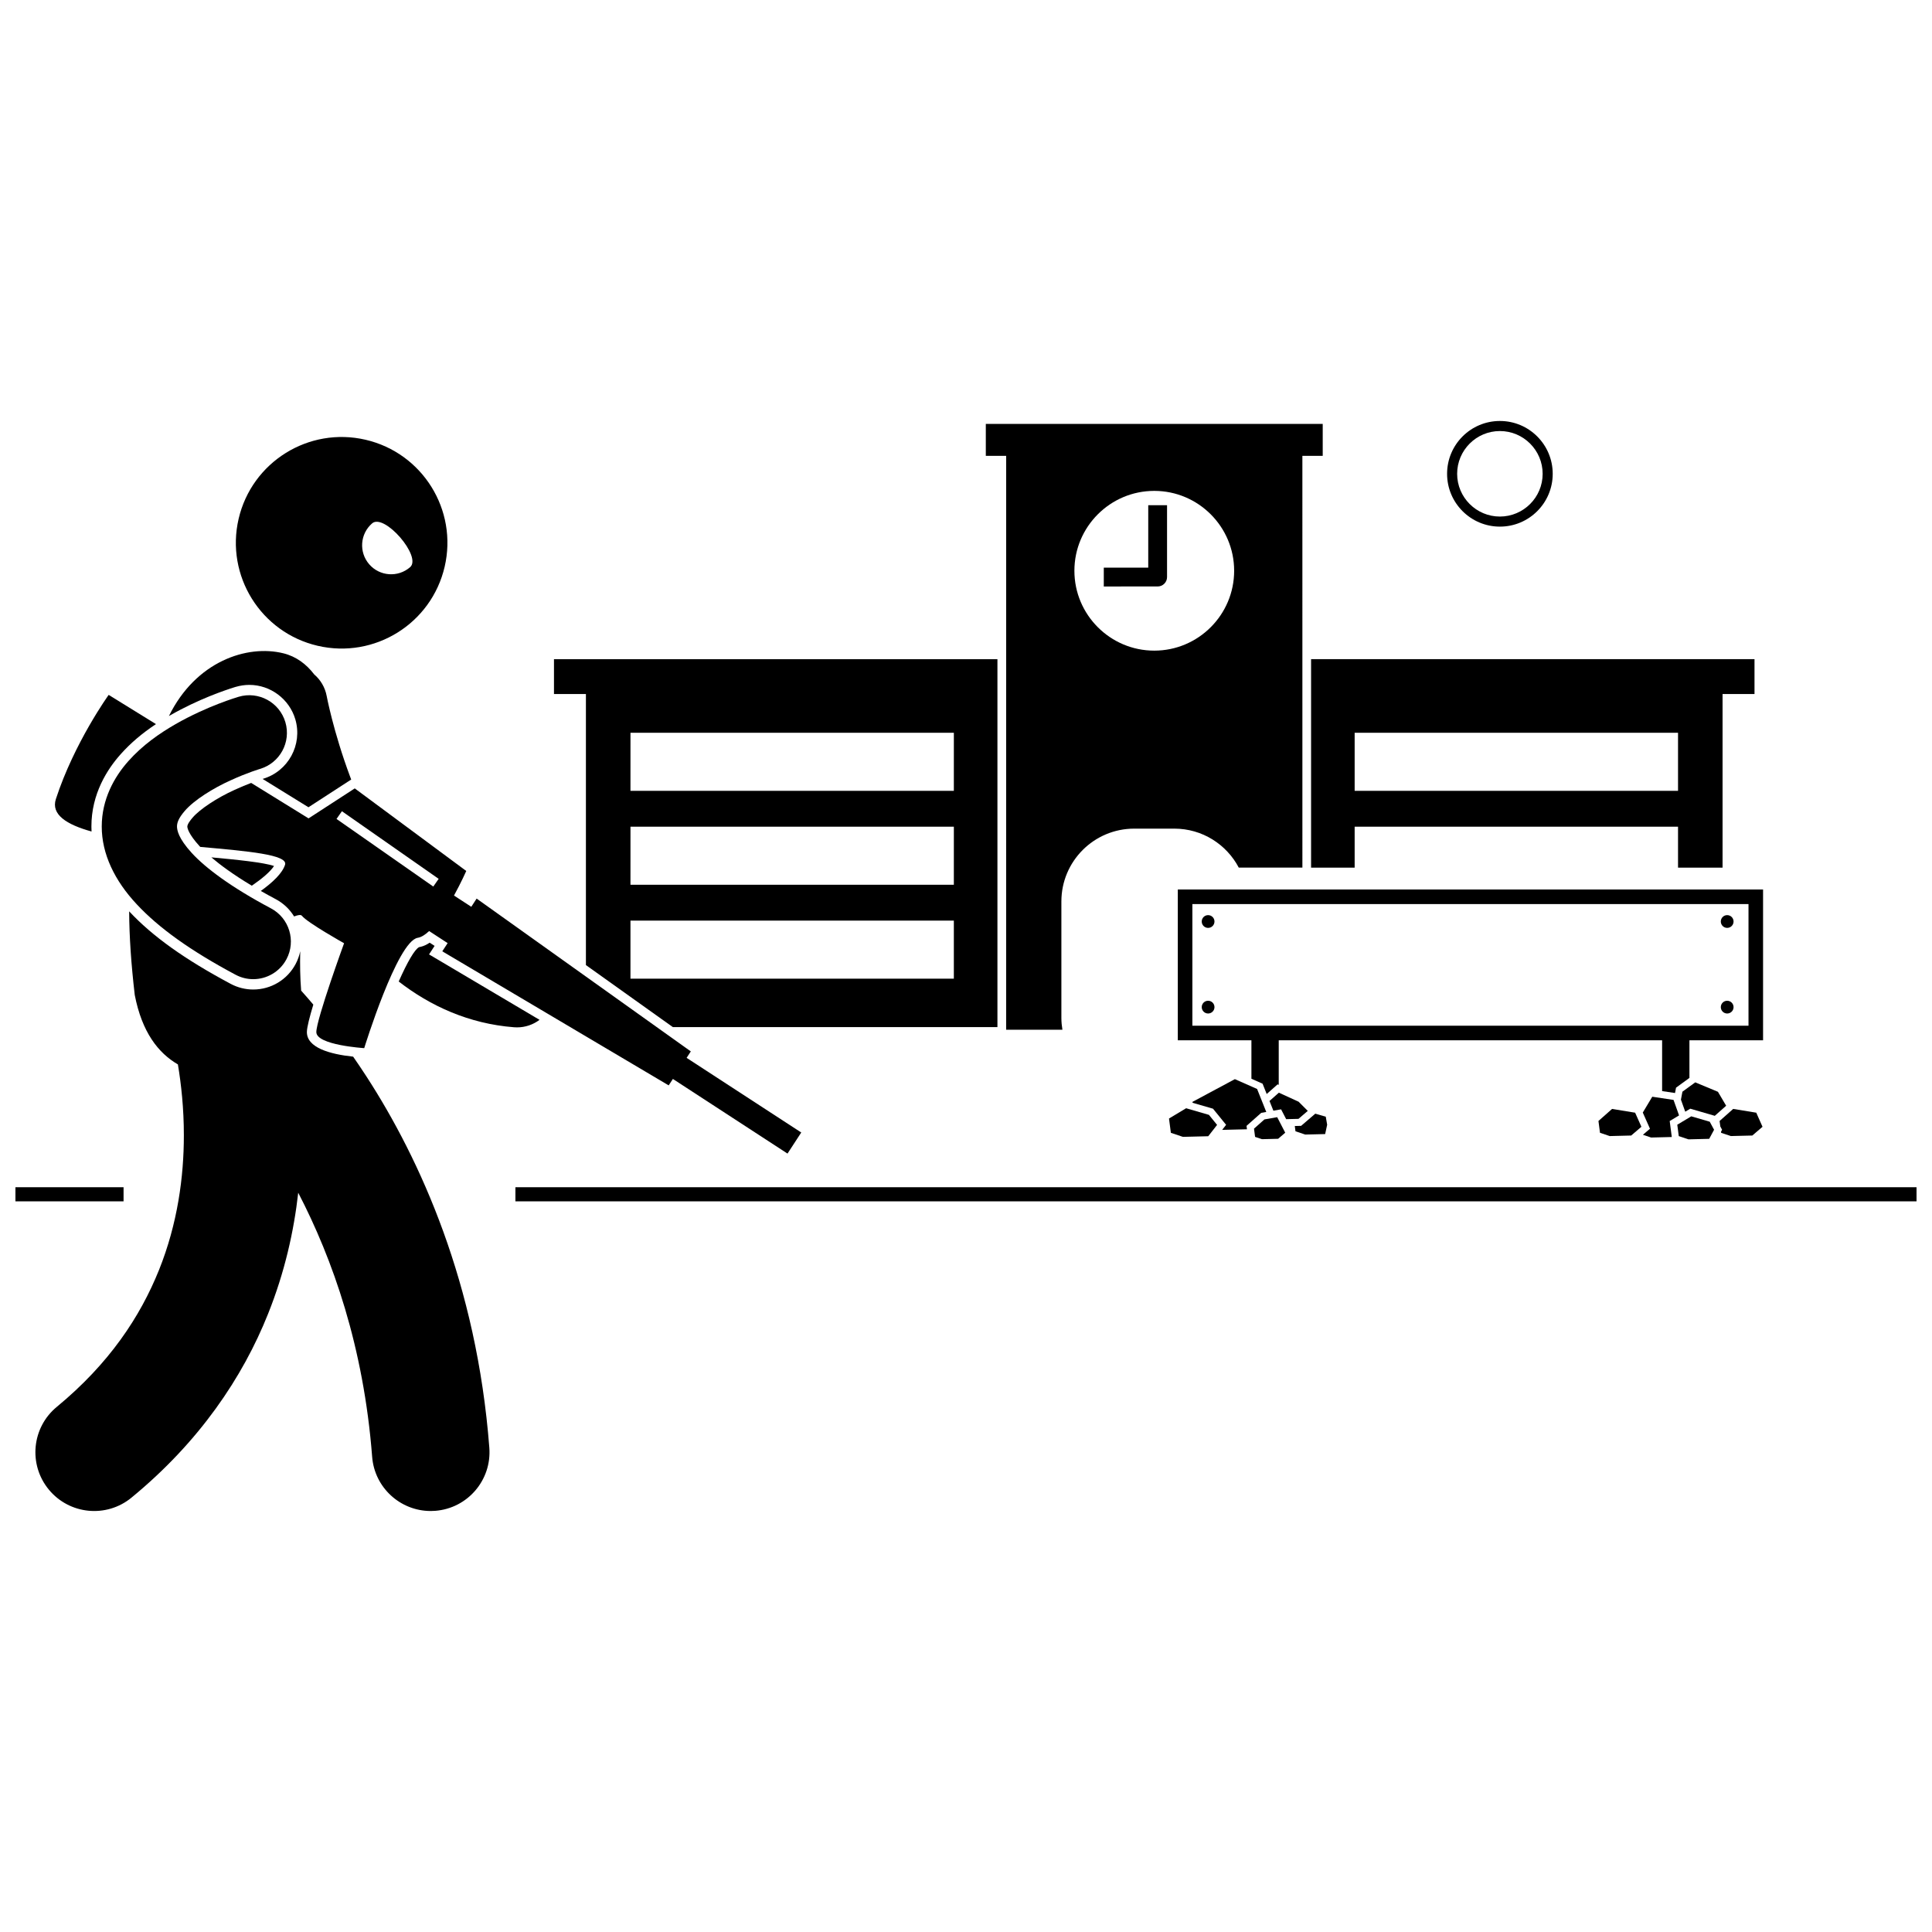
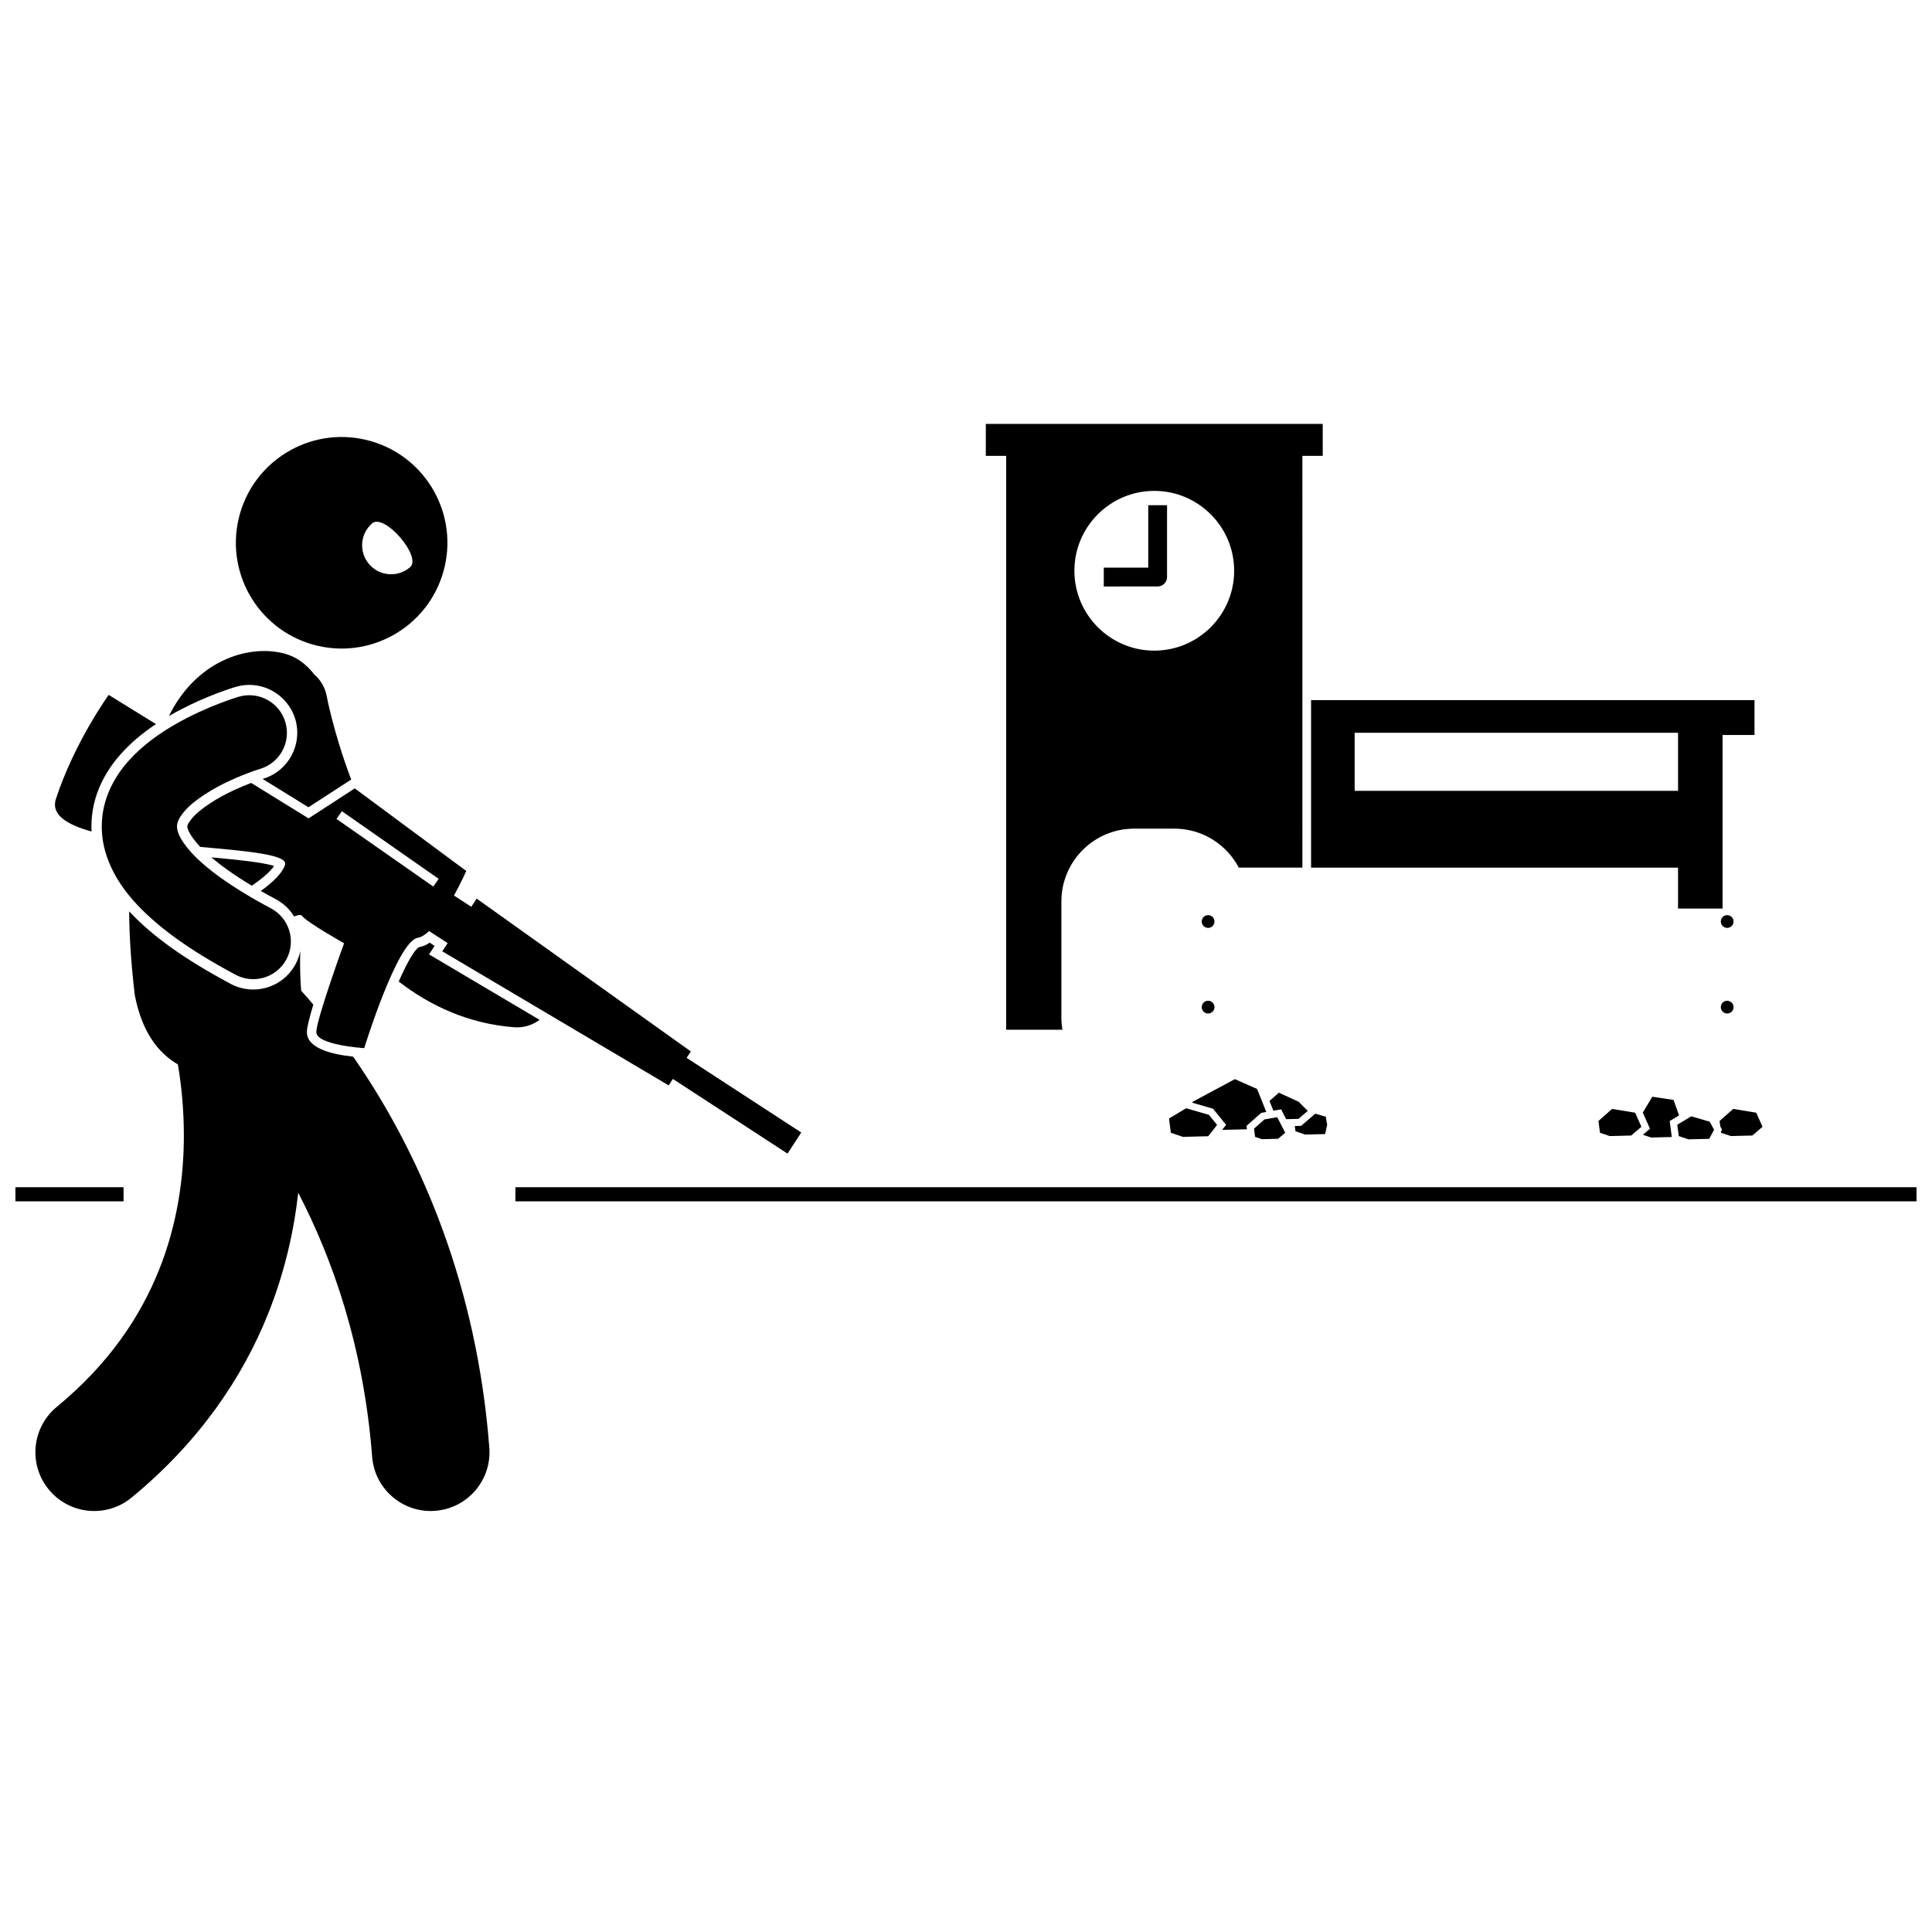
<svg xmlns="http://www.w3.org/2000/svg" width="800px" height="800px" version="1.1" viewBox="144 144 512 512">
  <defs>
    <clipPath id="b">
      <path d="m280 458h371.9v5h-371.9z" />
    </clipPath>
    <clipPath id="a">
      <path d="m148.09 458h28.906v5h-28.906z" />
    </clipPath>
  </defs>
-   <path d="m408.33 416.19v-97.5h-117.52v9.238h8.465v71.828l23.035 16.434zm-11.551-12.828h-85.699v-15.395h85.699zm0-24.887h-85.699l0.004-15.395h85.699zm0-24.891h-85.699l0.004-15.395h85.699z" />
-   <path d="m491.45 373.93h11.547v-10.852h85.699v10.852h11.801v-46.008h8.465v-9.238h-117.51zm97.246-20.348h-85.699v-15.395h85.699z" />
+   <path d="m491.45 373.93h11.547h85.699v10.852h11.801v-46.008h8.465v-9.238h-117.51zm97.246-20.348h-85.699v-15.395h85.699z" />
  <path d="m410.64 416.89h14.91c-0.164-1.012-0.273-2.039-0.273-3.098v-30.891c0-10.664 8.645-19.305 19.309-19.305h10.617c7.422 0 13.855 4.191 17.086 10.332h16.859l-0.004-109.12h5.391v-8.469h-89.285v8.469h5.391l-0.004 152.08zm39.254-142.8c11.672 0 21.168 9.496 21.168 21.168s-9.496 21.168-21.168 21.168-21.168-9.496-21.168-21.168 9.496-21.168 21.168-21.168z" />
  <path d="m452.55 298.69c0.473-0.469 0.73-1.098 0.73-1.762v-19.039h-4.984v16.547h-11.781v4.988l14.273-0.004c0.664 0 1.293-0.258 1.762-0.73z" />
-   <path d="m541.49 283.56c7.731 0 13.996-6.266 13.996-13.996 0-7.731-6.269-14-13.996-14-7.731 0-13.996 6.266-13.996 13.996-0.004 7.731 6.266 14 13.996 14zm-0.004-25.328c6.25 0 11.332 5.086 11.332 11.332s-5.082 11.328-11.332 11.328c-6.246 0-11.328-5.082-11.328-11.328s5.082-11.332 11.328-11.332z" />
-   <path d="m611.23 419.69v-39.965h-155.1v39.965h19.508v10.191l2.957 1.309 1.094 2.738 2.891-2.562 0.297 0.137v-11.809h101.6v13.457l3.422 0.512 0.266-1.414 3.551-2.59v-9.965zm-151.24-36.105h147.38v32.242h-147.38z" />
  <path d="m464.16 386.52c-0.934 0-1.688 0.754-1.688 1.691 0 0.934 0.758 1.691 1.688 1.691 0.934 0 1.688-0.758 1.688-1.691 0.004-0.938-0.754-1.691-1.688-1.691z" />
  <path d="m464.16 409.21c-0.934 0-1.688 0.754-1.688 1.691 0 0.934 0.758 1.688 1.688 1.688 0.934 0 1.688-0.754 1.688-1.688 0.004-0.938-0.754-1.691-1.688-1.691z" />
  <path d="m601.72 389.9c0.934 0 1.691-0.758 1.691-1.691 0-0.934-0.758-1.691-1.691-1.691s-1.688 0.754-1.688 1.691c0 0.934 0.758 1.691 1.688 1.691z" />
  <path d="m601.72 412.59c0.934 0 1.691-0.754 1.691-1.688 0-0.934-0.758-1.691-1.691-1.691s-1.688 0.754-1.688 1.691c0 0.934 0.758 1.688 1.688 1.688z" />
-   <path d="m589.86 433.31-0.395 2.109 1.141 3.191 1.328-0.797 6.438 1.871 0.027 0.051 3.051-2.703-2.18-3.695-6.012-2.504z" />
  <path d="m488.81 442.36-1.676 0.043 0.184 1.406 2.582 0.859 5.281-0.129 0.531-2.477-0.371-2.125-2.773-0.805z" />
  <path d="m480.43 435.77 1.031 2.578 2.039-0.363 1.348 2.606 3.262-0.082 2.465-2.113-2.434-2.43-5.231-2.394z" />
  <path d="m474.46 443.27-0.055-0.406-0.062-0.496 3.894-3.453 1.34-0.234-2.434-6.094-5.887-2.602-11.242 6.023 0.031 0.238 5.414 1.57 3.473 4.273-1.047 1.34z" />
  <path d="m466.54 442.11-2.16-2.66-6.043-1.754-4.539 2.727 0.496 3.789 3.188 1.066 6.715-0.164z" />
  <path d="m482.47 440.06-3.387 0.602-2.758 2.445 0.285 2.18 1.832 0.609 4.277-0.105 1.879-1.613z" />
  <path d="m587.04 445.32-0.473-3.629-0.082-0.609 2.484-1.488-1.465-4.102-5.637-0.848-2.512 4.195 1.906 4.285-1.871 1.605 2.168 0.727z" />
  <path d="m578.99 442.61-1.664-3.734-6.113-0.996-3.606 3.191 0.41 3.137 2.582 0.863 5.684-0.145z" />
  <path d="m599.71 441.07 0.188 1.449 0.473 0.879-0.289 0.535 0.035 0.273 2.582 0.859 5.684-0.141 2.703-2.316-1.66-3.734-6.113-1z" />
  <path d="m598.25 443.4-1.152-2.133-4.898-1.43-3.703 2.223 0.395 3.019 2.578 0.859 5.481-0.137z" />
  <path d="m228.18 315.14c15.078 3.512 30.145-5.863 33.656-20.941 3.512-15.078-5.863-30.145-20.941-33.656-15.074-3.512-30.145 5.863-33.656 20.941s5.867 30.145 20.941 33.656zm14.438-32.445c3.207-2.777 13.27 8.844 10.059 11.617-3.207 2.781-8.062 2.43-10.836-0.777-2.781-3.207-2.434-8.059 0.777-10.84z" />
  <path d="m200.01 371.21c2.328 1.984 5.758 4.535 10.719 7.512 2.66-1.816 4.852-3.652 5.891-5.223-2.719-0.949-9.957-1.68-16.609-2.289z" />
  <path d="m206.26 326.09 0.133-0.039c1.258-0.371 2.469-0.547 3.684-0.547 5.59 0 10.598 3.75 12.184 9.113 1.98 6.719-1.875 13.801-8.59 15.785l-0.078 0.023 12.152 7.508 10.926-7.09 0.402-0.258c-0.09-0.238-0.184-0.477-0.273-0.715-2.258-6.043-3.832-11.488-4.832-15.371-0.223-0.863-0.414-1.633-0.578-2.332-0.082-0.383-0.172-0.762-0.266-1.141-0.09-0.391-0.172-0.754-0.238-1.062-0.113-0.523-0.191-0.914-0.242-1.168-0.051-0.25-0.059-0.312-0.062-0.312-0.43-2.336-1.645-4.328-3.316-5.758-2.086-2.75-4.82-4.762-8.137-5.586-9.652-2.406-23.246 2.129-30.367 16.629 0.141-0.082 0.273-0.164 0.418-0.25 7.387-4.219 14.406-6.602 17.082-7.43z" />
  <path d="m225.33 417.44c0.023-1.242 0.73-3.984 1.703-7.207-1.117-1.324-2.199-2.562-3.227-3.707-0.27-3.426-0.328-6.922-0.242-10.441-0.242 1.172-0.648 2.316-1.227 3.402-2.215 4.16-6.516 6.746-11.23 6.746-2.062 0-4.121-0.512-5.953-1.488-12.199-6.508-20.75-12.617-26.922-19.227 0.027 6.746 0.527 13.953 1.48 22.168 1.914 9.855 6.207 15.355 11.434 18.398 0.875 5.231 1.586 11.676 1.578 18.805 0.004 10.914-1.637 23.336-6.59 35.684-4.981 12.363-13.145 24.758-27.07 36.254-6.644 5.465-7.598 15.281-2.129 21.926 5.469 6.644 15.285 7.598 21.926 2.129h-0.004c17.973-14.758 29.48-31.887 36.195-48.723 4.426-11.059 6.844-21.941 7.981-32.074 9.152 17.621 17.344 40.855 19.59 69.965 0.625 8.168 7.453 14.379 15.512 14.383 0.398 0 0.805-0.016 1.207-0.047 8.578-0.66 14.996-8.148 14.336-16.727-3.332-43.469-18.328-76.422-32.566-98.387-1.184-1.824-2.359-3.57-3.523-5.246-6.144-0.656-12.332-2.363-12.258-6.586z" />
  <path d="m257.7 396.93 1.418-2.176 0.055-0.086-1.305-0.848c-0.801 0.539-1.582 0.902-2.367 1.09-0.133 0.031-0.27 0.059-0.406 0.082-1.156 0.508-3.168 4-5.43 9.117 8.324 6.469 18.59 11.199 30.551 12.125 0.27 0.02 0.539 0.031 0.805 0.031 2.219 0 4.293-0.738 5.965-1.996l-27.047-16.02z" />
  <path d="m168.26 364.36c-0.023-0.445-0.035-0.891-0.035-1.336-0.008-8.648 4.211-15.188 7.75-19.148 2.594-2.91 5.625-5.504 9.355-7.981l-12.531-7.742s-9.113 12.637-13.988 27.594c-1.336 4.102 2.797 6.769 9.449 8.613z" />
  <path d="m206.18 353.32c-4.648 2.094-9.223 5.117-11.145 7.367-0.523 0.605-1.387 1.703-1.391 2.356 0.004 0.352 0.254 1.93 3.223 5.18 0.062 0.066 0.137 0.145 0.203 0.215 12.641 1.141 23.316 2.051 22.469 4.734-0.715 2.266-3.316 4.703-6.426 6.938 1.242 0.711 2.559 1.434 3.969 2.184 2.035 1.082 3.688 2.664 4.859 4.574 1.039-0.406 1.793-0.52 2.062-0.18 1.457 1.836 11.18 7.281 11.18 7.281s-7.289 20.016-7.352 23.516c-0.066 3.492 12.691 4.281 12.691 4.281s8.738-28.355 14.176-29.238c0.965-0.156 1.988-0.816 3.023-1.789l4.906 3.195-1.418 2.172 59.996 35.531 1.113-1.707 30.379 19.781 3.641-5.586-30.379-19.781 1.113-1.711-56.758-40.5-1.418 2.176-4.582-2.984c1.93-3.519 3.25-6.508 3.25-6.508l-29.547-21.883-12.246 7.945-15.207-9.395c-1.203 0.453-2.727 1.07-4.387 1.836zm28.43 5.664 25.641 17.918-1.426 2.043-25.645-17.918z" />
  <path d="m178.02 345.7c-3.769 4.215-7.059 10.168-7.055 17.324-0.016 7.281 3.43 14.371 9.246 20.59 5.871 6.305 14.273 12.332 26.227 18.707 1.492 0.793 3.09 1.168 4.668 1.168 3.57 0 7.019-1.922 8.812-5.293 2.586-4.859 0.738-10.895-4.121-13.477-10.715-5.68-17.402-10.777-20.957-14.648-3.609-3.953-3.922-6.086-3.934-7.043 0.004-0.953 0.355-2.156 2.051-4.121 2.449-2.871 7.609-6.066 12.078-8.074 2.227-1.031 4.273-1.824 5.719-2.344 0.723-0.262 1.293-0.449 1.668-0.57 0.188-0.062 0.324-0.105 0.402-0.129l0.066-0.02c5.281-1.559 8.297-7.098 6.738-12.383-1.559-5.277-7.102-8.297-12.383-6.738-0.422 0.141-8.23 2.406-16.703 7.242-4.242 2.445-8.707 5.519-12.523 9.809z" />
  <g clip-path="url(#b)">
    <path d="m280.59 458.63h371.32v3.738h-371.32z" />
  </g>
  <g clip-path="url(#a)">
    <path d="m148.09 458.63h28.656v3.738h-28.656z" />
  </g>
</svg>